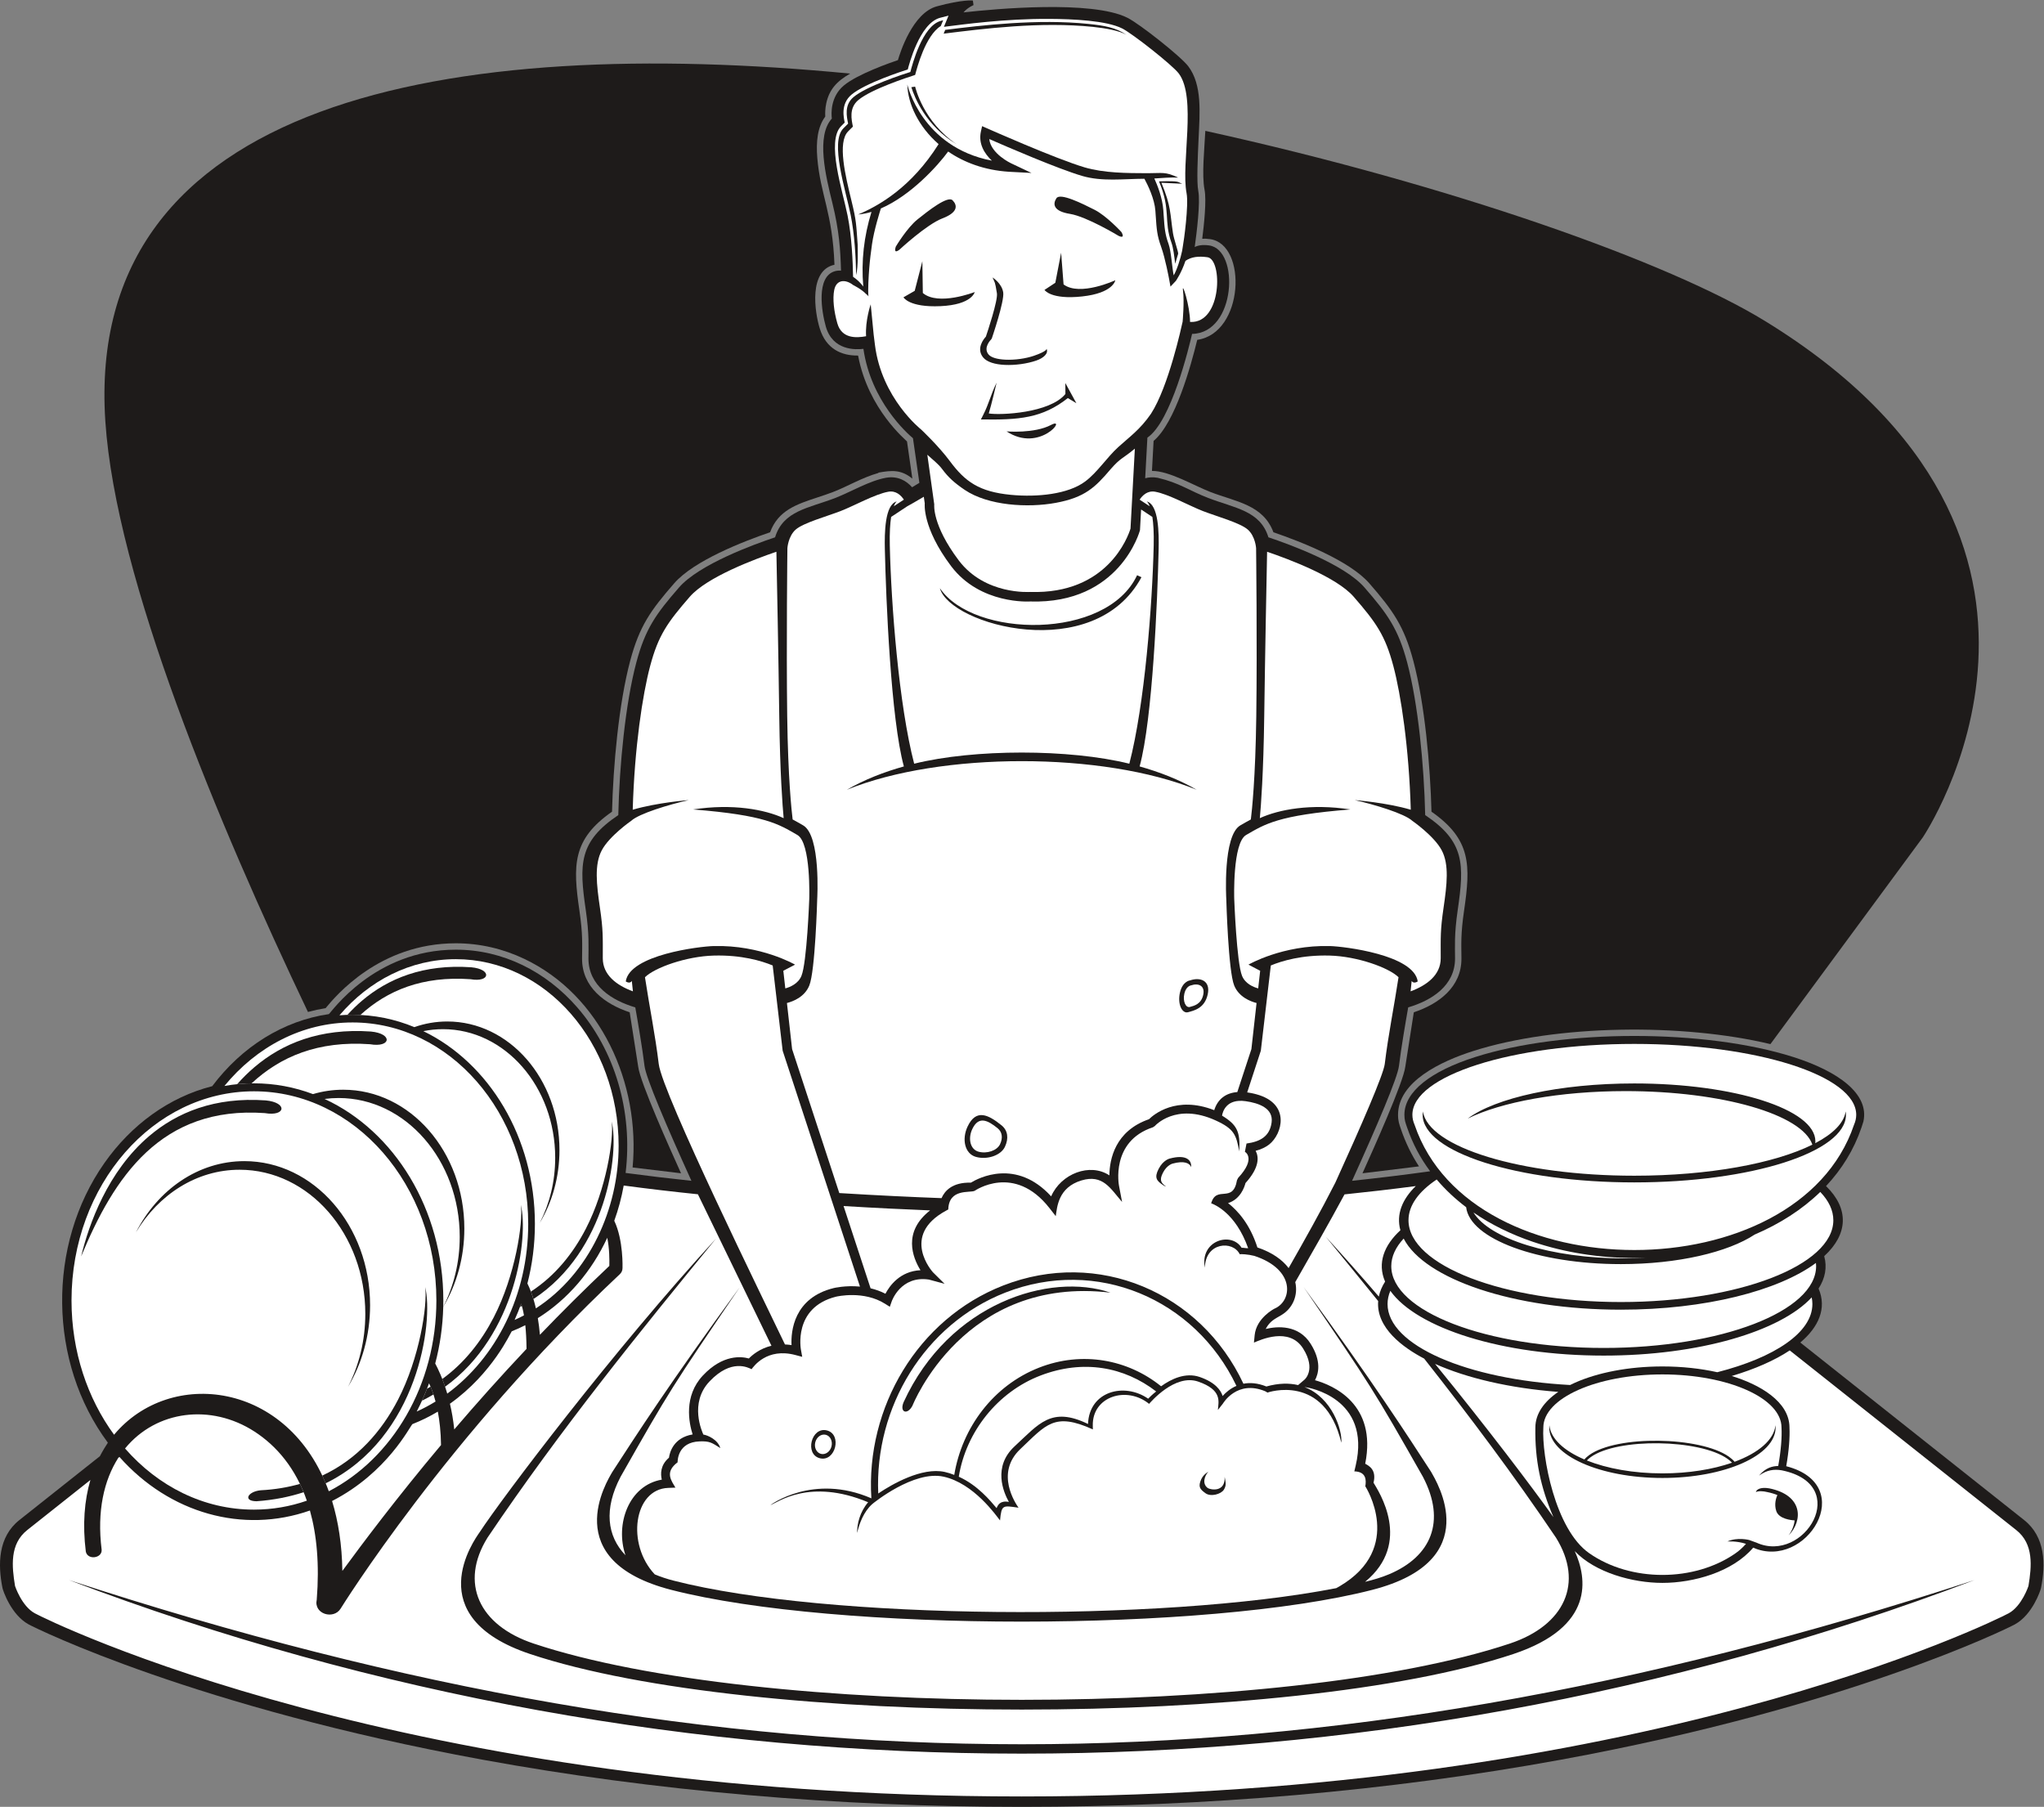
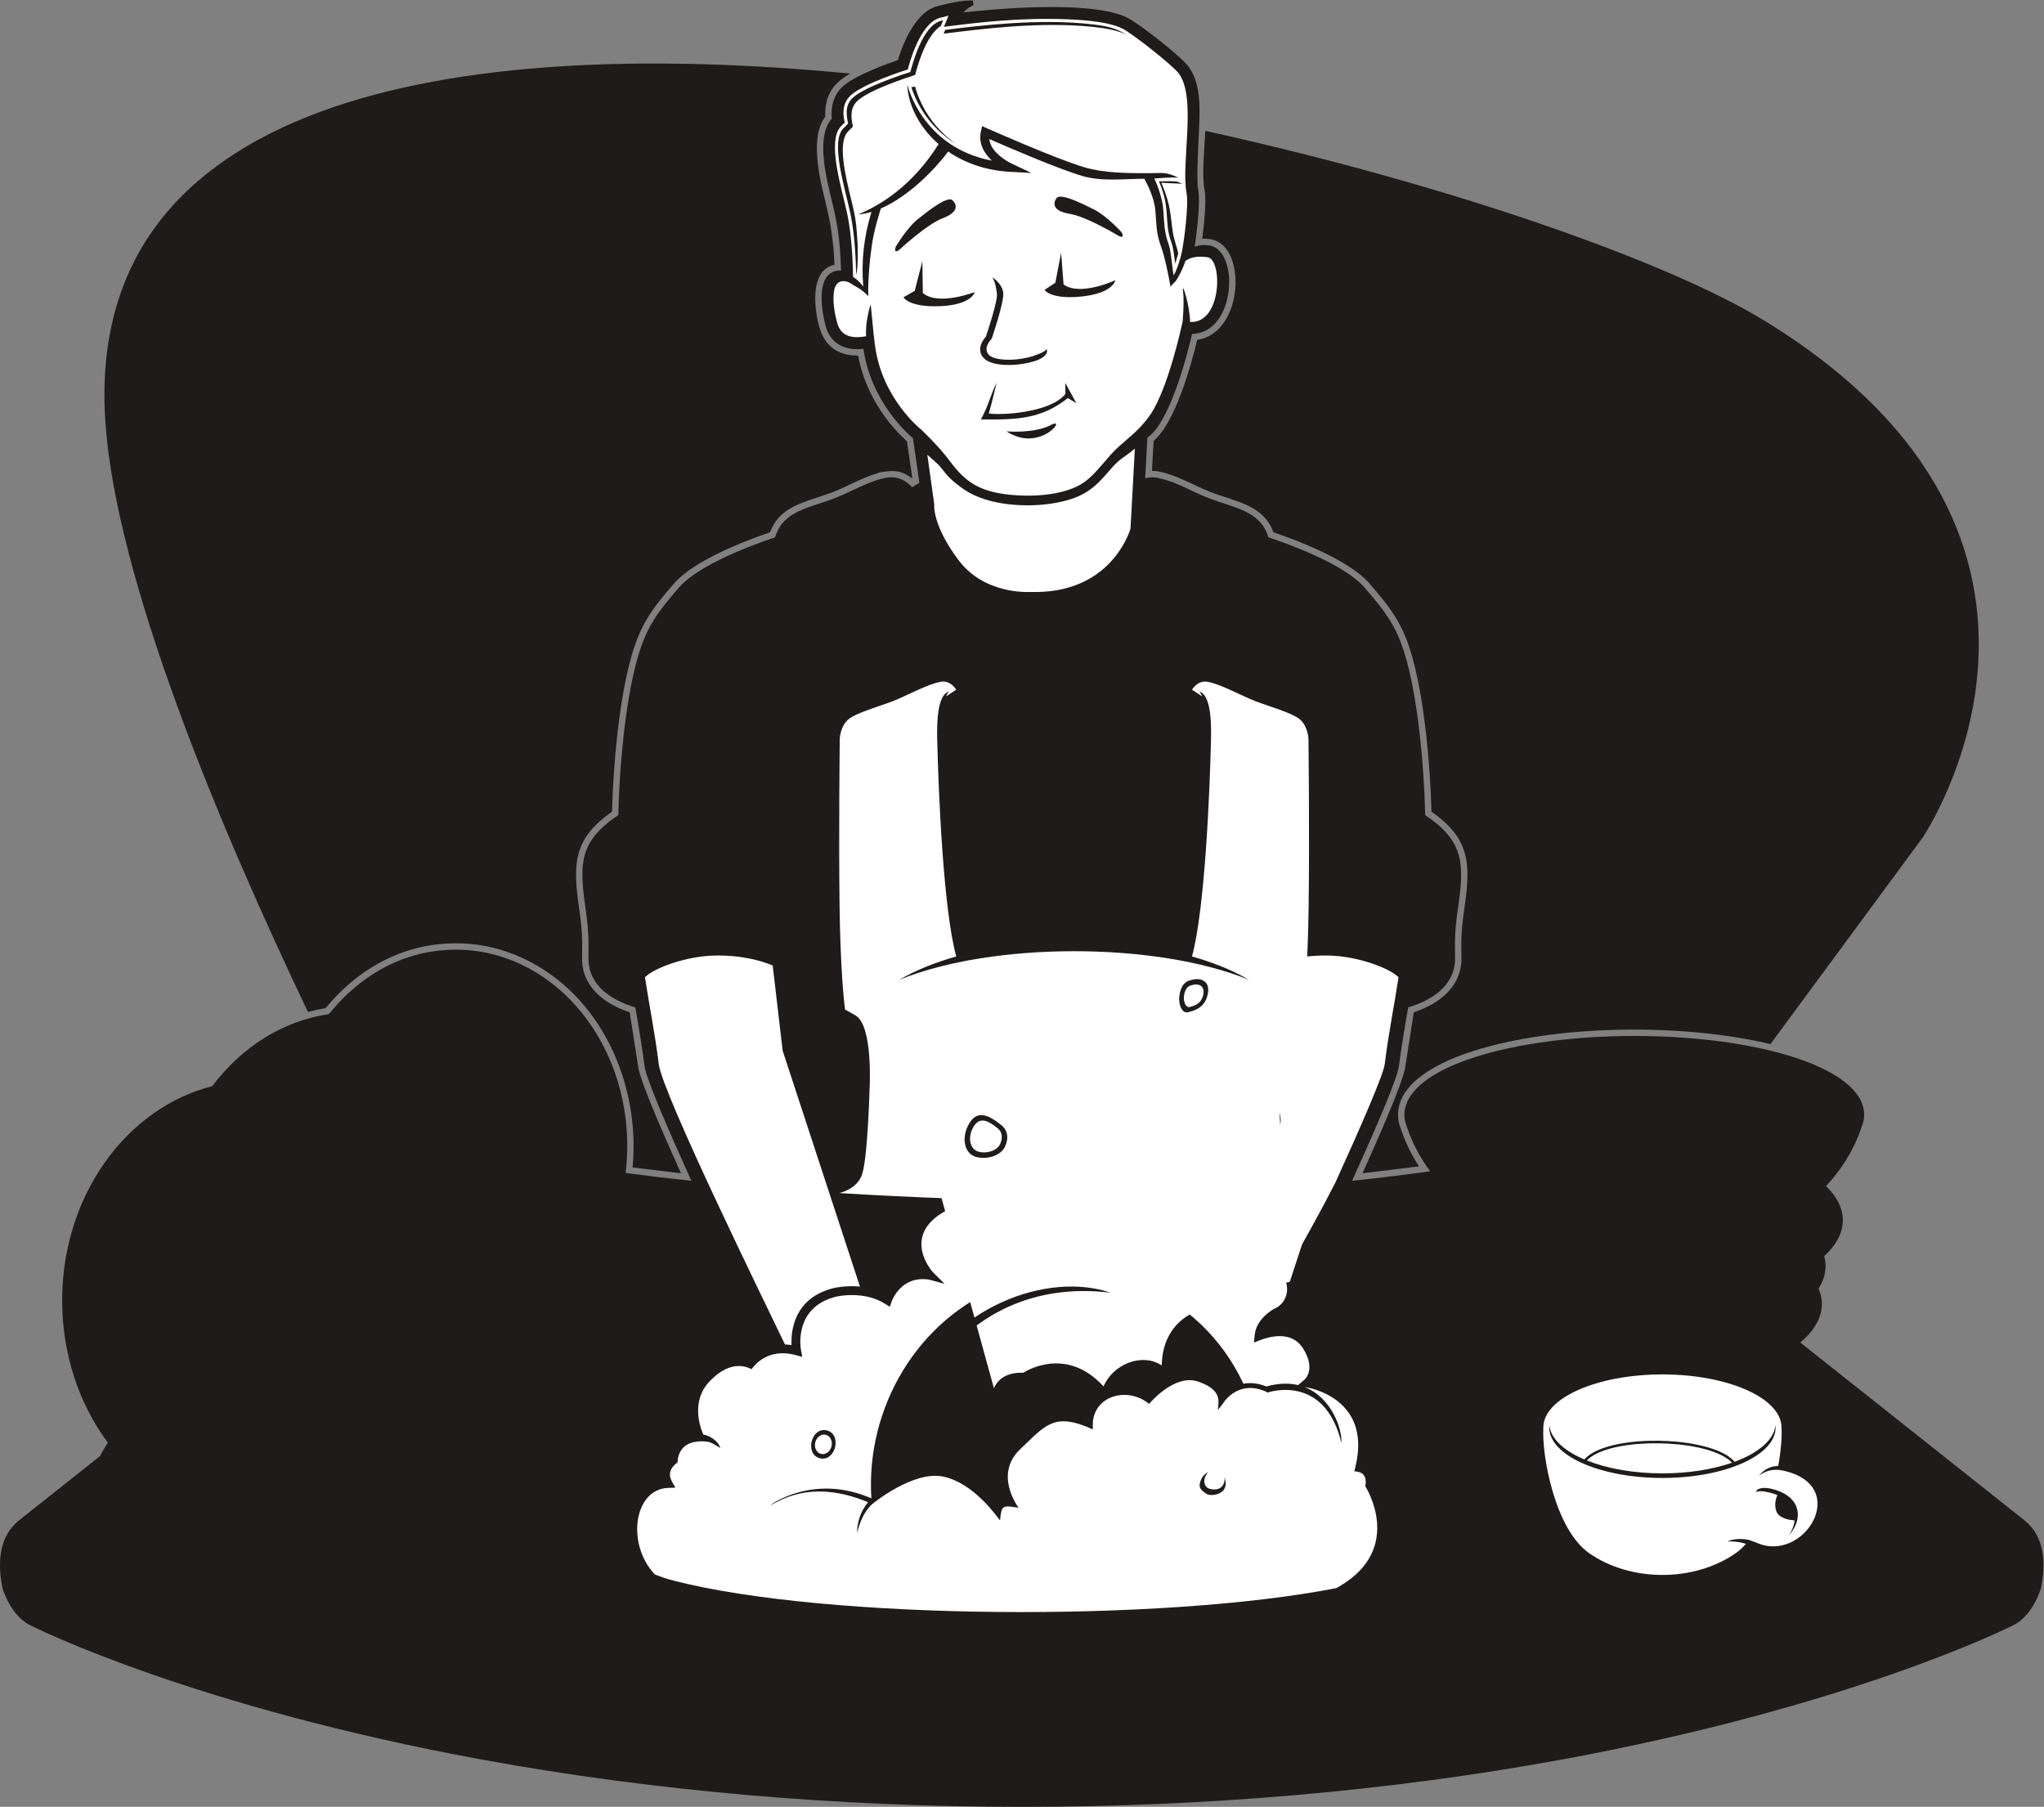
<svg xmlns="http://www.w3.org/2000/svg" viewBox="0 0 854.56 755.373" height="755.373" width="854.56" xml:space="preserve" id="svg2" version="1.1">
  <rect x="0" y="0" width="854.56" height="755.373" fill="#808080" stroke="none" />
  <defs id="defs6" />
  <g transform="matrix(1.333,0,0,-1.333,0,755.373)" id="g10">
    <g transform="scale(0.1)" id="g12">
      <path id="path14" style="fill:#1e1b1a;fill-opacity:1;fill-rule:evenodd;stroke:none" d="m 3780.4,5256.32 c 773.02,-170.38 1453.67,-411.3 1755.02,-596.14 1125,-690 495,-1620 495,-1620 l -477.66,-648.01 c -275.16,65.87 -671.16,61.68 -932.64,-21.82 -100.62,-32.14 -235.32,-95.66 -235.32,-199.89 0.01,-20.14 3.93,-29.77 9.52,-46.01 l -0.06,-0.03 c 14.18,-41.35 32.67,-79.59 56.25,-115.73 l -177.25,-21.65 c 34.18,75.78 128.44,285.15 134.38,334.57 l 26.64,170.31 c 77.03,25.54 149.95,78.53 149.37,168.8 -0.3,45.91 -2.5,76.25 8.23,149.86 20.78,142.45 22.67,223.38 -102.19,310.51 -3.81,143.83 -20.9,337.29 -56.83,472.63 -29.13,109.72 -64.49,158.94 -138.21,243.65 -61.7,70.88 -215.91,131.1 -300.68,160 -32.2,86.71 -118.16,95.68 -197.48,126.28 -51.83,20 -129.6,66.69 -183.49,66.11 l 5.11,94.2 c 67.93,56.73 117.38,236.45 136.87,316.9 146.82,20.73 157.95,299.54 40.22,315.91 -9.1,1.28 -17.23,1.6 -24.49,1.21 5.3,42.09 13.87,119.28 7.2,153.78 -9.08,46.9 -0.27,128.35 2.48,184.56 h 0.01 z M 965.84,2492.98 c -282.832,593.18 -602.586,1359.71 -635.418,1852.2 -67.496,1012.37 1082.998,1211.8 2336.038,1090.75 -41.77,-23.91 -65.37,-49.5 -74.88,-92.88 -3.66,-16.73 -3.82,-31.8 -3.22,-41.93 -24.36,-32.47 -29.18,-79.33 -25.04,-129.09 9.68,-116.48 47.81,-171.65 53.9,-335.62 -81.18,-17.4 -62.32,-147.52 -46.21,-199.59 19.78,-63.96 67.19,-85.88 120.29,-85.22 31.73,-169.7 151.66,-266.1 153.44,-269.4 l 16.77,-116.62 c -35.12,28.92 -64.9,26.28 -106.51,18.85 l 0.2,-1.06 c -50.36,-13.93 -96.61,-42.02 -142.46,-59.72 -15.29,-5.9 -32.17,-11.45 -48.47,-16.81 l 0.01,-0.03 c -66.07,-21.72 -123.46,-40.63 -149.01,-109.44 -84.77,-28.9 -238.99,-89.12 -300.69,-160 -73.74,-84.71 -109.07,-133.93 -138.21,-243.65 -35.94,-135.34 -53.03,-328.81 -56.83,-472.63 -124.86,-87.13 -122.96,-168.06 -102.2,-310.51 10.74,-73.61 8.54,-103.95 8.24,-149.86 -0.58,-90.27 72.33,-143.26 149.37,-168.8 l 26.64,-170.31 c 5.92,-49.42 100.21,-258.78 134.38,-334.55 l -151.9,18.26 c 24.68,263.61 -99.28,540.08 -340.11,654.38 -66.04,31.34 -138.43,48.65 -214.31,48.65 -239.8,0 -377.2,-165.77 -407.65,-202.51 -0.33,-0.39 -0.49,-0.68 -0.55,-0.89 -18.83,-3.01 -37.384,-7.02 -55.61,-11.97 v 0 0" />
      <path id="path16" style="fill:#1e1b1a;fill-opacity:1;fill-rule:evenodd;stroke:none" d="M 60.656,899.398 313.266,1099.74 c 9.152,17.5 18.605,32.62 25.039,42.37 -187.133,251.63 -191.418,620.08 -10.825,877.15 84.09,119.7 202.477,206.52 338.118,240.97 46.215,61.58 102.136,113.36 165.047,152.22 61.14,37.75 128.886,63.31 200.725,73.81 6.41,3.69 141.53,202.09 398.28,202.09 148.63,0 283.13,-69.02 380.44,-180.58 117.71,-134.95 175.48,-325.74 152.04,-519.66 68.51,-9.17 137.67,-17.35 206.44,-24.67 -78.69,173.36 -142.63,322.93 -147.13,360.51 -6.48,53.98 -21.13,139.35 -28.91,183.37 -73.53,21.72 -146.94,67.96 -146.94,153.4 0,37.12 2.96,74.22 -8.48,152.68 -20.85,143 -21.93,213.86 102.1,296.99 3.54,156.92 22.26,349.51 56.46,478.25 28.13,105.95 61.7,152.56 133.99,235.61 63.44,72.89 235.91,135.53 301.3,157.36 25.7,83.96 105.54,91.24 188.97,123.45 47.04,18.16 106.96,53.96 158.27,63.18 l -0.01,0.03 c 38.43,6.86 65.13,-10.06 82.57,-29.66 8.26,4.83 16.46,9.73 22.82,13.79 l -20.15,140.03 c -17.77,14.86 -131.73,115.77 -155.39,280.28 -24.14,-3.12 -96.29,-5.75 -117.82,69.59 -13.27,46.46 -31.45,156.79 28.41,173.89 5.77,1.65 12.15,2.28 19.13,1.77 -1.88,65.36 -5.52,124.67 -27.15,212.43 -20.85,84.61 -51.59,209.31 -1.62,264.48 -1.84,14.72 -5.05,67.92 37.63,103.72 42.74,35.84 148.27,72.41 169.66,79.6 6.84,23.63 46.12,147.88 121.93,168.61 80.99,22.17 113.04,18.25 113.12,18.25 l 2,-14.33 c -0.07,-0.03 -19.09,-7.99 -31.36,-22.91 99.27,11.18 402.41,39.05 514.05,-16.78 38.33,-19.16 167.35,-121.06 190.9,-152.17 44.09,-58.26 36.04,-145.99 32.42,-225.06 -2.99,-64.99 -6.36,-138.38 -1.04,-165.8 6.88,-35.57 -4.77,-130.1 -11.2,-176.12 9.54,5.07 23.85,8.12 45.38,5.12 96.08,-13.37 84.51,-275.21 -53.59,-277.44 -9.19,-39.42 -65.26,-275.07 -140.19,-325.31 l -6.92,-127.42 c 11.45,3.2 24.48,4.08 39.26,1.44 68.74,-16.12 97.7,-39.84 158.25,-63.21 83.45,-32.2 163.28,-39.49 188.98,-123.45 65.4,-21.83 237.86,-84.48 301.31,-157.36 72.27,-83.05 105.85,-129.66 133.99,-235.61 34.19,-128.74 52.9,-321.34 56.45,-478.25 124.03,-83.13 122.95,-153.99 102.09,-296.99 -11.43,-78.46 -8.47,-115.56 -8.47,-152.68 0.01,-85.44 -73.41,-131.68 -146.94,-153.4 -7.78,-44.02 -22.44,-129.39 -28.91,-183.37 -4.49,-37.58 -68.44,-187.16 -147.14,-360.52 81.66,8.69 163.86,18.6 244.86,29.93 -31.09,41.77 -54.8,86.39 -72.34,137.55 -5.08,14.81 -8.36,22.62 -8.36,39.55 0,73.47 84.58,137.23 221.34,180.9 277.07,88.49 722.26,88.49 999.34,0 140.85,-44.98 238.04,-115.75 218.91,-202.03 l -5.99,-18.67 c -23.89,-70.32 -62.2,-131.56 -111.2,-183.75 72.79,-70.9 69.4,-150.67 -5.75,-219.72 9.78,-35.29 2.84,-69.7 -17.69,-101.74 26.88,-62.22 -0.33,-121.19 -57.29,-169.23 l 702.1,-556.822 c 66.85,-53.027 67.73,-138.867 52.86,-213.148 -1.41,-6.988 -26.42,-83.66 -82.23,-114.09 C 6291.67,557.129 5792.64,312.191 4896.99,148.148 3818.51,-49.391 2590.72,-49.391 1512.24,148.148 616.598,312.191 117.566,557.129 90.004,572.16 34.199,602.59 9.195,679.262 7.793,686.25 c -14.867,74.281 -14,160.121 52.863,213.148 v 0 0" />
-       <path id="path18" style="fill:#ffffff;fill-opacity:1;fill-rule:evenodd;stroke:none" d="M 216.262,711.352 C 2312.96,24.68 4096.27,24.68 6192.97,711.352 4281.68,-14.551 2127.55,-14.551 216.262,711.352 v 0 z M 1373.21,1239.54 c -25.49,-15.22 -52.1,-28.33 -79.65,-39.14 -7.6,-6.45 -78.62,-152.33 -252.02,-241.162 19.46,-63.636 30.99,-136.629 32.23,-219.289 61.77,84.25 167.43,225.61 309.47,394.791 -0.6,41.41 -4.62,76.2 -10.03,104.8 v 0 z m 274.32,271.05 c -13.85,-7.04 -28.02,-13.43 -42.47,-19.14 -3.14,-2.84 -58.98,-131.11 -193.9,-227.13 5.68,-24.09 10.5,-51.05 13.55,-80.61 68.3,79.91 144.12,165.1 226.71,252.71 -0.32,29.54 -1.79,54 -3.89,74.17 v 0 z m 257.07,274.11 c -48.2,-103.76 -123.11,-192.8 -217.78,-251.92 2.64,-15.7 4.92,-33.08 6.59,-52.22 68.38,71.22 141.08,143.72 217.73,216.02 0.46,18.41 0.29,55.39 -6.54,88.12 v 0 z m 2982.8,-483.27 c -152.19,11.66 -286.81,43.29 -386.47,87.87 162.53,-199.34 302.54,-384.07 371.24,-480.589 -40.4,93.289 -58.41,180.039 -56.66,281.029 0,42.38 26.51,80.74 71.89,111.69 v 0 z m -2156.91,324.87 -84.73,257.99 c 100.12,-6.07 192.18,-10.46 271.47,-13.64 -86.59,-67.34 -54.78,-147.87 -30.2,-187.63 -64.5,-3 -97.11,-49.19 -109.97,-73.77 -15.37,7.94 -31.17,13.39 -46.57,17.05 v 0 z m 1331.98,19.5 c 51.95,91.01 104.86,182.78 154.47,275.05 74.35,7.66 149.31,16.33 223.55,26.11 -41.84,-40.73 -62.26,-88.13 -48.29,-138.62 -50.8,-46.66 -73.26,-102.58 -47.99,-161.03 -9.74,-15.2 -16.39,-30.9 -19.67,-46.98 -55.41,64.49 -111.4,127.84 -166.31,187.6 53.74,-65.64 108.71,-132.86 164.28,-201.61 -6.78,-84.37 78.46,-146.13 144.24,-180.49 140.41,-178.18 281.43,-365.64 413.49,-561.611 88.03,-141.731 27.4,-274.66 -144.67,-332.028 -706.03,-235.339 -2355.87,-235.339 -3061.9,0 -172.08,57.368 -232.7,190.297 -144.68,332.028 230.37,341.841 482.58,651.911 716.62,937.841 -320.14,-348.36 -670.86,-813.072 -741.28,-920.798 -16.16,-23.453 -192.01,-265.102 158.46,-381.934 696.97,-232.297 2386.69,-232.297 3083.66,0 256.59,85.543 231.04,237.992 192.62,322.723 63.97,-67.289 181.45,-99.641 274.96,-99.641 98.17,0 220.31,34.449 284.66,110.469 165.89,-72.609 333.22,196.121 103.64,255.491 8.52,48.2 11.74,91.77 10.17,121.37 h 0.02 c 0,81.75 -94.53,135.2 -181.15,161.52 72.83,21.69 134.81,48.97 181.99,80.27 l 710.38,-563.382 c 55.52,-44.027 48.41,-113.867 38.32,-175.5 0.01,0 -20.63,-62.988 -61.91,-85.488 C 6258.89,584.648 5146.47,32.641 3204.61,32.641 1262.77,32.641 150.336,584.648 109.066,607.16 c -41.265,22.5 -61.894,85.488 -61.894,85.488 -10.086,61.633 -17.195,131.473 38.324,175.5 L 283.523,1025.2 C 264.77,961 258.477,885.941 269.172,800.281 c 6.047,-27.242 51.473,-20.711 49.644,6.059 -15.156,121.41 7.368,217.99 52.122,288.19 l 3.664,2.91 C 531.672,920.488 761.871,855.801 972.063,929.398 993.5,853.078 1002.2,760.672 993.422,649.801 c -10.086,-45.192 52.578,-63.403 74.738,-28.34 1.08,1.559 334.17,540.319 874.91,1048.199 5.98,5.3 9.4,11.86 9.38,20.15 0.01,0.3 3.24,87.39 -25.87,148.26 12.77,35.32 22.75,72.29 29.62,110.55 77.98,-10.43 154.52,-19.35 232.7,-27.41 l 230.69,-475.03 c -36.16,-8.69 -59.96,-28.81 -70.87,-39.94 -22.83,6.39 -81.22,13.43 -143.95,-53.15 -61.15,-64.9 -43.95,-148.95 -32.41,-185.04 -59.59,-10.11 -71.75,-55.55 -74.23,-73.02 -27.09,-23.17 -26.76,-50.81 -22.43,-68.78 -103.68,-17.82 -147.05,-140.18 -113.98,-237.129 -58.21,60.399 -68.11,145.301 -15.39,245.989 155.34,273.66 159.5,279.6 373.98,594.78 -219.5,-300.27 -325.84,-465.61 -399.77,-579.51 -16.34,-28.2 -172.94,-277.911 184.85,-369.86 516.6,-132.77 1681.86,-132.77 2198.45,0 357.8,91.949 200.7,341.04 184.86,369.86 -73.95,113.9 -180.29,279.24 -399.77,579.51 214.47,-315.18 218.64,-321.12 373.97,-594.78 73.46,-140.282 25.38,-249.93 -105.61,-305.36 -24.99,-10.559 -49.63,-17.57 -75.81,-24.012 149.88,123 41.85,284.653 26.46,310.872 9.99,40.83 -14.46,53.05 -26.12,59.52 37.74,188.24 -102.14,246.49 -157.49,261.96 11.53,21.33 20.49,59.89 -13.54,114.11 -38.02,60.58 -104.46,55.29 -141.06,46.6 13.5,25.64 29.21,31.43 49.89,43.94 35.11,21.25 52.29,61.75 42.84,103.06 h 0.01 v 0" />
      <path id="path20" style="fill:#ffffff;fill-opacity:1;fill-rule:evenodd;stroke:none" d="m 3678.1,2017.51 c 0,0 -17.91,-3.99 -30.52,-28.54 -11.8,-22.97 -6.74,-32 9.74,-43.4 -2.96,0.76 -5.75,1.94 -8.31,3.62 -21.76,14.25 -29.27,24 -15.01,51.75 14.26,27.75 34.49,32.25 34.49,32.25 52.49,14.06 69.06,-5.04 67.47,-26.63 -5.3,12.75 -22.22,20.5 -57.86,10.95 v 0 z m 111.77,-966.3 c -11.49,-12.36 -20.63,-37.61 -1.94,-51.2 7.23,-5.26 55.45,-15.619 53.13,34.98 3.28,-17.75 5.97,-26.76 -2.71,-40.529 -8.68,-13.781 -40.87,-22.871 -57.37,-10.883 -16.49,12 -22.23,18.802 -16.13,37.132 6.12,18.32 18.04,25.76 25.02,30.5 v 0 z m -1196.53,129.41 c 48.84,-12.17 27.08,-99.5 -21.76,-87.32 -48.84,12.17 -27.08,99.5 21.76,87.32 v 0 z M 2053.63,729.059 c 18.17,-7.59 37.9,-14.149 59.12,-19.598 478.75,-123.043 1526.98,-130.883 2078.32,-23.52 l 10.37,5.84 c 204.99,120.168 81.08,313.049 80.74,313.599 3.05,18.45 3.71,45.8 -34.48,46.81 l 4.18,17.75 c 50.54,214.78 -153.07,245.45 -153.64,245.55 l -6.67,1.08 c 86.35,-33.21 118.89,-135.04 115.41,-174.58 -53.08,219.7 -231.11,157.48 -231.62,157.32 l -6.88,3.99 c -88.59,37.15 -132.5,-37.91 -132.63,-38.13 l -16.09,-20.5 c 2.09,26.41 14.39,62.68 -61.69,89.04 -73.56,25.5 -150.52,-65.86 -154.02,-69.83 -69.82,57.02 -178.48,23.83 -176.62,-67.99 l 0.22,-12.09 c -121.2,55.08 -146.86,14.48 -227.39,-61.57 -80.22,-75.77 -14.4,-171.468 -5.75,-183.968 -49.62,6.886 -53.16,10.226 -58.02,-39.992 -12.47,15.949 -82.32,116.26 -176.74,137.24 -93.81,20.85 -221.27,-83.49 -223.91,-85.772 -27.39,-24.347 -40.53,-61.199 -47.57,-90.75 -0.31,28.274 8.34,65.481 34.53,96.383 -184.83,77.239 -284.6,-1.711 -306.69,-9.012 0.28,0.352 134.2,100.581 316.84,21.301 -18.04,284.32 145,562.37 413.18,667.32 297.24,116.31 619.35,-20.83 753.74,-307.94 20.08,3.89 44.08,2.57 71.98,-8.63 38.4,10.72 71.42,11.03 99.54,4.39 l 20.07,17.07 c 0.11,0.09 37.27,31.22 -4.3,97.45 -43.75,69.74 -135.77,26.34 -154.3,18.68 l 2.23,23.08 c 5.27,54.43 61.47,83.11 62.32,83.48 56.29,24.16 66.12,123 -63.46,165.48 -19.66,4.99 -41.64,6.03 -45.66,5.12 -21.44,44.02 -107.68,38.03 -109.36,-42.05 -16.32,85.11 83.09,114.32 115.26,62.26 4.35,0.72 13.04,-1.66 20.54,-1.29 -39.62,111.93 -107.49,137.73 -116,140.82 16.36,58.12 68.26,-2.4 80.96,72.53 l 3.57,7.11 c 57.68,61.95 21.37,81.84 21.27,81.9 l 5.04,25.92 c 43.22,6 72.6,22.37 78.66,65.75 6.29,44.91 -40.11,61.24 -81.66,67.07 -60.58,8.51 -71.79,-33.25 -73.75,-45.37 46.98,-28.66 57.56,-49.91 53.98,-112.17 -9.7,51.54 -15.23,70.36 -74.12,97.19 -125.52,57.18 -190.58,-17.39 -190.75,-17.61 l -6.08,-3.99 C 3482.08,2087.1 3509.61,1948 3509.7,1947.6 l 9.57,-50.41 c -36.59,42.19 -60.11,87.59 -127.3,67.44 -73.49,-22.05 -76.33,-84.1 -80.72,-111.99 l -19.77,25.3 c -110.35,141.07 -234.29,54.28 -234.64,54.04 -15.33,-7.14 -80.69,8.17 -82.67,-58.42 l -7.09,-3.84 c -144.85,-78.51 -41.47,-192.63 -41.19,-192.96 l 36.7,-36.33 -49.17,13.25 c -89.01,13.29 -116.72,-68.53 -116.79,-68.75 l -5.82,-16.58 -14.8,9.35 c -66.91,42.34 -150.23,23.19 -154.23,22.24 -135.59,-34.28 -109.68,-166.58 -109.61,-166.96 l 3.94,-21.61 -21.22,5.64 c -89.74,23.84 -131.17,-35.9 -137.65,-44.41 -9.7,4.56 -63.1,34.59 -132.13,-38.65 -63.99,-67.91 -22.92,-157.58 -19.1,-166.34 13.11,-1.9 45.17,-15.44 53.26,-42.37 -26.97,16.78 -32.71,22.18 -65.21,20.95 -68.24,-2.57 -68.7,-59.61 -68.88,-65.64 -41.84,-31.17 -18.7,-58.36 -6.76,-79.35 l -22.99,-0.88 c -107.55,-4.14 -131.62,-176.109 -41.8,-271.261 v 0 0" />
-       <path id="path22" style="fill:#ffffff;fill-opacity:1;fill-rule:evenodd;stroke:none" d="m 2897.42,4108.77 c -22.56,-13.69 -52.06,-29.98 -52.06,-29.98 l -50.42,-33.3 c -3.1,-20.3 -5.09,-48.88 -4.18,-89.03 4.22,-185.79 28.37,-500.48 76.44,-684.88 188.31,46.62 486.53,46.62 674.83,0 48.07,184.4 72.22,499.09 76.43,684.88 0.93,40.15 -1.07,68.72 -4.17,89.03 l -35.32,23.33 -3.54,-64.98 c 0,0 -61.49,-232.5 -345,-223.5 0.01,0 -156,-10.5 -247.5,111.01 -91.5,121.5 -82.5,196.49 -82.5,196.49 l -3.01,20.93 z M 3974.13,3936.3 c 68.06,-23.16 217.75,-79.25 271.52,-141.02 70.5,-81 99,-121.5 124.49,-217.5 23.83,-89.71 48.98,-255.4 54.61,-450.56 -75.45,22.4 -175.82,30.24 -175.82,30.24 62.2,-13.99 155.65,-42.19 180.47,-64.93 0,0 68.24,-47.25 92.25,-92.25 24,-45 16.5,-108 5.99,-180 -10.49,-71.99 -9,-91.49 -9,-158.99 0.01,-52.21 -43.07,-84.67 -94.49,-103.64 l 3.45,32.79 c 6.12,-10.82 18.93,-1.67 18.97,-1.7 -12.02,83.51 -231.09,109.81 -275.65,110.97 -148.16,3.86 -254.99,-58.12 -255.29,-58.3 l 36.77,-19.24 -6.19,-55.3 c -15.42,4.22 -40.45,14.66 -50.59,39.18 -17.15,41.45 -24.58,240.99 -24.59,241.65 0,0.5 -5.73,175.56 37.27,200.32 59.21,34.09 99.76,62.04 327.18,80.09 -124.33,19 -225.03,-0.22 -284.14,-27.3 3.43,35.63 11.48,142.91 13.78,318.99 2.49,188.47 7.38,435.72 9.01,516.5 v 0 z M 2947.81,3822.13 c 105.46,-156.81 522.75,-163.9 618.61,40.54 l 13.64,-6.21 c -148.14,-275.38 -601.04,-150.59 -632.25,-34.33 v 0 z m -512.7,114.17 c -68.06,-23.16 -217.76,-79.25 -271.53,-141.02 -70.49,-81 -99,-121.5 -124.49,-217.5 -23.84,-89.71 -48.97,-255.4 -54.61,-450.56 75.46,22.4 175.82,30.24 175.82,30.24 -62.2,-13.99 -155.65,-42.19 -180.47,-64.93 0,0 -68.25,-47.25 -92.25,-92.25 -24,-45 -16.5,-108 -6,-180 10.5,-71.99 9.01,-91.49 9.01,-158.99 0,-52.21 43.06,-84.67 94.49,-103.64 l -3.45,32.79 c -6.11,-10.82 -18.92,-1.67 -18.97,-1.7 12.02,83.51 231.09,109.81 275.65,110.97 148.16,3.86 254.98,-58.12 255.29,-58.3 l -36.77,-19.24 6.19,-55.3 c 15.43,4.22 40.45,14.66 50.6,39.18 17.15,41.45 24.56,240.99 24.57,241.65 0.01,0.5 5.74,175.56 -37.25,200.32 -59.22,34.09 -99.77,62.04 -327.19,80.09 124.34,19 225.02,-0.22 284.14,-27.3 -3.44,35.63 -11.47,142.91 -13.79,318.99 -2.47,188.47 -7.37,435.72 -8.99,516.5 v 0 0" />
-       <path id="path24" style="fill:#ffffff;fill-opacity:1;fill-rule:evenodd;stroke:none" d="m 3034.75,2133.67 c -18.75,-39.76 -9,-85.51 26.25,-95.25 35.25,-9.76 78,4.5 90.75,31.49 12.75,27 9,51.76 -10.5,67.51 -41.31,33.36 -79.75,52.97 -106.5,-3.75 v 0 z m 697.52,458.26 c 0,0 -23.25,-2.24 -31.5,-38.24 -8.25,-36.01 6.75,-66.76 25.5,-61.5 18.75,5.25 51.74,12 61.51,55.49 9.74,43.51 -23.26,55.5 -55.51,44.25 v 0 z m -779.19,-682.81 c -90.22,3.37 -199.82,8.4 -320.7,15.9 l -148.04,451.46 -16.19,144.58 c 19.61,5.02 55.24,18.81 70.01,54.51 18.71,45.22 24.81,267.15 24.93,271.34 v 0.01 c 0.02,0.54 11.87,199.06 -44.13,231.31 -10.14,5.84 -21.04,12.14 -32.92,18.5 -3.21,25.85 -14.48,129.01 -17.04,323.37 -2.99,227.9 0.59,526.46 0.6,527.44 0,0 2.25,37.5 26.25,58.49 24,21 97.5,41.25 140.25,57.75 42.75,16.5 108.01,53.25 150,60.76 23.68,4.22 39.49,-10.85 48.78,-24.81 l -31.71,-20.87 c 4.96,12.66 9.51,15.22 9.52,15.23 -37.97,-9.39 -38.53,-101.47 -37.46,-148.99 3.66,-160.65 18.91,-533.11 59.68,-682.06 -61.48,-17.29 -123.18,-40.89 -178.85,-73.18 293.53,119.63 803.57,119.63 1097.1,0 -55.66,32.29 -117.36,55.89 -178.84,73.18 40.78,148.95 56.02,521.41 59.68,682.06 1.07,47.52 0.5,139.6 -37.45,148.99 0.01,-0.01 4.54,-2.58 9.52,-15.23 l -31.71,20.87 c 9.29,13.96 25.09,29.03 48.76,24.81 42.01,-7.51 107.27,-44.26 150.01,-60.76 42.75,-16.5 116.24,-36.75 140.25,-57.75 24.01,-20.99 26.25,-58.49 26.25,-58.49 0.01,-0.98 3.6,-299.54 0.59,-527.44 -2.55,-194.36 -13.82,-297.52 -17.04,-323.37 -11.88,-6.36 -22.77,-12.66 -32.92,-18.5 -55.99,-32.24 -44.14,-230.77 -44.12,-231.32 l 0.01,0.01 c 0.11,-4.2 6.21,-226.13 24.92,-271.35 14.77,-35.7 50.39,-49.49 70.01,-54.51 l -16.18,-144.58 -44.18,-134.7 c -37.41,-3.03 -61.91,-23.07 -72.4,-56.84 -119.48,46.66 -190.26,-14.14 -204.57,-28.3 -106.26,-36.78 -123.67,-125.17 -124.27,-176.17 -60.76,40.42 -151.84,5.28 -182.62,-65.77 -110.07,120.19 -228.67,57.08 -251.75,42.94 -58.63,1.6 -82.4,-26.26 -92.03,-48.52 v 0 0" />
-       <path id="path26" style="fill:#ffffff;fill-opacity:1;fill-rule:evenodd;stroke:none" d="m 766.484,2025.15 c 217.739,0 394.256,-202.36 394.256,-451.99 0,-94.98 -25.57,-183.1 -69.23,-255.85 34.45,67.13 54.23,145.33 54.23,228.85 0,249.63 -176.517,452 -394.256,452 -134.898,0 -253.945,-77.69 -325.031,-196.15 68.52,133.52 195.133,223.14 340.031,223.14 v 0 z m 623.726,-456.84 c 32.85,64.42 51.7,139.38 51.7,219.39 0,240.47 -170.03,435.4 -379.78,435.4 -14.92,0 -29.65,-0.99 -44.13,-2.92 218.33,-100.67 372.48,-345.69 372.48,-632.02 0,-6.65 -0.1,-13.26 -0.27,-19.85 v 0 z m -24.13,-297.07 c -19.07,-11.75 -38.8,-22.28 -59.14,-31.44 14.72,28.28 27.69,57.88 38.76,88.63 5.65,-11.78 13.39,-30.66 20.38,-57.19 v 0 z m -260.6,1188.84 c 304.41,0 551.19,-282.92 551.19,-631.92 0,-223.46 -101.19,-419.8 -253.89,-532.16 -13.81,47.02 -29.66,79.49 -37.76,94.44 14.93,56.48 23.63,116.06 25.19,177.7 41.72,69.91 66.15,154.47 66.15,245.57 0,240.47 -170.03,435.41 -379.78,435.41 -32.79,0 -64.62,-4.78 -94.971,-13.73 -58.257,21.89 -120.48,33.77 -185.129,33.77 -31.503,0 -62.433,-2.83 -92.613,-8.25 100.531,122.58 243.266,199.17 401.613,199.17 v 0 z m 537.89,-918.69 c -9.64,-5.1 -19.44,-9.89 -29.4,-14.31 7.51,16.62 14.41,33.65 20.67,51.06 2.89,-8.81 5.99,-20.75 8.73,-36.75 v 0 z m -213.72,1117.14 c 282.01,0 510.61,-262.1 510.61,-585.4 0,-196.77 -91.19,-400.56 -259.48,-509.76 -8.86,38.8 -19.54,64.07 -26.63,78.03 15.3,59.19 23.52,121.88 23.52,186.76 0,271.92 -144.3,505.18 -349.89,604.65 20.03,4.07 40.66,6.19 61.72,6.19 194.31,0 351.82,-180.58 351.82,-403.35 0,-74.52 -17.65,-144.31 -48.39,-204.22 38.95,64.93 61.78,143.57 61.78,228.32 0,222.77 -157.52,403.35 -351.83,403.35 -35.95,0 -70.63,-6.19 -103.3,-17.68 -60.61,25.06 -125.96,38.74 -194.1,38.74 -13.7,0 -27.3,-0.56 -40.76,-1.64 92.7,108.59 221.94,176.01 364.93,176.01 v 0 z M 962.418,960.211 C 909.895,941.988 854.195,932.172 796.48,932.172 c -157.847,0 -300.765,73.278 -404.289,191.778 97.954,119.77 269.586,141.27 405.735,53.26 70.086,-45.3 129.344,-115.43 164.492,-216.999 v 0 z m 2044.692,75.209 c 58.72,-26.38 98.85,-75.049 118.57,-98.51 4.15,9.82 11.13,24.539 38.55,19.481 -17.16,30.597 -51.13,110.619 18.09,174.449 76.33,70.35 114.75,125.94 230.15,69.94 3.72,102.45 113.3,131.47 188.64,79.35 5.26,5.4 12.81,12.93 25.1,22.67 -100.38,77.19 -228.27,101.33 -362.56,50.03 -134.29,-51.3 -233.9,-176.55 -256.54,-317.41 v 0 z m -252.62,-52.631 c 43.16,29.101 137.39,83.391 208.54,67.581 10.24,-2.28 20.21,-5.45 29.87,-9.31 24.57,148.14 122.26,280.14 265.98,336.38 135.22,52.92 278.29,25.91 382.74,-58.39 31.8,22.94 76.78,44.51 121.41,29.04 49.27,-17.07 66.09,-41.95 71.59,-59.5 9.15,10.25 23.59,23.25 43.33,31.7 -130.66,273.93 -439.49,404.26 -724.56,292.71 -254.39,-99.56 -410.6,-360.73 -398.9,-630.211 v 0 z M 796.48,2244.16 c 316.02,0 572.19,-293.7 572.19,-656 0,-266.37 -138.48,-495.64 -337.41,-598.398 -125.776,346.258 -497.865,387.868 -673.502,177.318 -83.289,113.94 -133.465,260.79 -133.465,421.08 0,362.3 256.176,656 572.187,656 v 0 0" />
-       <path id="path28" style="fill:#ffffff;fill-opacity:1;fill-rule:evenodd;stroke:none" d="m 5788.83,2180.95 c 0.52,-3.48 0.81,-6.98 0.81,-10.49 0.01,-117.1 -297.19,-212.02 -663.81,-212.02 -366.63,0 -663.83,94.92 -663.83,212.02 0,3.51 0.28,7.01 0.8,10.49 17.14,-112.21 307.43,-201.52 663.03,-201.52 234.38,0 440.37,38.81 558.48,97.39 -31.61,94.41 -281.77,167.95 -585.78,167.95 -207.67,0 -390.23,-34.31 -495.18,-86.17 86.68,64.78 287.97,110.18 522.48,110.18 313.65,0 567.92,-81.22 567.92,-181.39 0,-1.97 -0.11,-3.95 -0.31,-5.9 55.69,29.26 89.84,63.16 95.38,99.46 h 0.01 z m -106.64,-583.13 c 1.44,-6.87 2.19,-13.82 2.19,-20.83 0,-89.3 -118.55,-167.92 -298.32,-213.86 -51.99,11.59 -110.43,18.12 -172.03,18.12 -106.55,0 -203.58,-19.5 -274.28,-51.02 -5.21,-2.33 -10.32,-4.73 -15.27,-7.2 -323.59,17.52 -572.56,124.54 -572.56,253.96 0.01,14.11 3.02,27.96 8.71,41.45 83.3,-117.31 351.36,-203.17 669.19,-203.17 298.92,0 553.77,75.94 652.37,182.55 v 0 z m 13.31,108.01 c 0.34,-3.33 0.56,-6.69 0.56,-10.06 0,-141.66 -298.28,-256.5 -666.24,-256.5 -367.94,0 -666.23,114.84 -666.23,256.5 0.01,30.36 13.75,59.47 38.89,86.5 65.83,-127.33 345.85,-223 681.35,-223 264.03,0 493.7,59.25 611.67,146.56 v 0 z m -1074.13,158.33 c 50.57,-82.55 243.12,-143.99 472.95,-143.99 23.46,0 46.5,0.66 69.04,1.89 -12.5,-0.44 -25.02,-0.68 -37.53,-0.68 -109.16,0 -218.49,16.97 -318.3,50.86 -67.37,22.9 -130.4,53.54 -186.16,91.92 v 0 z m 1087.72,64.34 c 26.49,-27.64 40.97,-57.54 40.97,-88.73 0,-141.67 -298.29,-256.5 -666.23,-256.5 -367.95,0 -666.23,114.83 -666.23,256.5 0,46.53 32.17,90.16 88.42,127.78 27.17,-32.09 58.23,-61.04 92.39,-86.85 11.63,-99.34 224.51,-178.52 485.42,-178.52 179.09,0 335.52,37.31 419.81,92.83 77.82,33.24 148.01,77.73 205.45,133.49 v 0 z m -1272.22,210.17 -0.09,0.31 c -4.56,10.29 -6.98,20.78 -6.98,31.48 0.01,122.76 311.62,222.28 696.03,222.28 384.39,0 696.01,-99.52 696.01,-222.28 0,-10.7 -2.42,-21.19 -6.97,-31.48 l -0.09,-0.31 c -177.7,-523.04 -1200.21,-523.04 -1377.91,0 v 0 0" />
+       <path id="path24" style="fill:#ffffff;fill-opacity:1;fill-rule:evenodd;stroke:none" d="m 3034.75,2133.67 c -18.75,-39.76 -9,-85.51 26.25,-95.25 35.25,-9.76 78,4.5 90.75,31.49 12.75,27 9,51.76 -10.5,67.51 -41.31,33.36 -79.75,52.97 -106.5,-3.75 v 0 z m 697.52,458.26 c 0,0 -23.25,-2.24 -31.5,-38.24 -8.25,-36.01 6.75,-66.76 25.5,-61.5 18.75,5.25 51.74,12 61.51,55.49 9.74,43.51 -23.26,55.5 -55.51,44.25 v 0 z m -779.19,-682.81 c -90.22,3.37 -199.82,8.4 -320.7,15.9 c 19.61,5.02 55.24,18.81 70.01,54.51 18.71,45.22 24.81,267.15 24.93,271.34 v 0.01 c 0.02,0.54 11.87,199.06 -44.13,231.31 -10.14,5.84 -21.04,12.14 -32.92,18.5 -3.21,25.85 -14.48,129.01 -17.04,323.37 -2.99,227.9 0.59,526.46 0.6,527.44 0,0 2.25,37.5 26.25,58.49 24,21 97.5,41.25 140.25,57.75 42.75,16.5 108.01,53.25 150,60.76 23.68,4.22 39.49,-10.85 48.78,-24.81 l -31.71,-20.87 c 4.96,12.66 9.51,15.22 9.52,15.23 -37.97,-9.39 -38.53,-101.47 -37.46,-148.99 3.66,-160.65 18.91,-533.11 59.68,-682.06 -61.48,-17.29 -123.18,-40.89 -178.85,-73.18 293.53,119.63 803.57,119.63 1097.1,0 -55.66,32.29 -117.36,55.89 -178.84,73.18 40.78,148.95 56.02,521.41 59.68,682.06 1.07,47.52 0.5,139.6 -37.45,148.99 0.01,-0.01 4.54,-2.58 9.52,-15.23 l -31.71,20.87 c 9.29,13.96 25.09,29.03 48.76,24.81 42.01,-7.51 107.27,-44.26 150.01,-60.76 42.75,-16.5 116.24,-36.75 140.25,-57.75 24.01,-20.99 26.25,-58.49 26.25,-58.49 0.01,-0.98 3.6,-299.54 0.59,-527.44 -2.55,-194.36 -13.82,-297.52 -17.04,-323.37 -11.88,-6.36 -22.77,-12.66 -32.92,-18.5 -55.99,-32.24 -44.14,-230.77 -44.12,-231.32 l 0.01,0.01 c 0.11,-4.2 6.21,-226.13 24.92,-271.35 14.77,-35.7 50.39,-49.49 70.01,-54.51 l -16.18,-144.58 -44.18,-134.7 c -37.41,-3.03 -61.91,-23.07 -72.4,-56.84 -119.48,46.66 -190.26,-14.14 -204.57,-28.3 -106.26,-36.78 -123.67,-125.17 -124.27,-176.17 -60.76,40.42 -151.84,5.28 -182.62,-65.77 -110.07,120.19 -228.67,57.08 -251.75,42.94 -58.63,1.6 -82.4,-26.26 -92.03,-48.52 v 0 0" />
      <path id="path30" style="fill:#ffffff;fill-opacity:1;fill-rule:evenodd;stroke:none" d="m 4976.96,1086.36 c 62.85,-25.15 145.93,-40.46 237.07,-40.46 82.33,0 158.1,12.5 218.32,33.46 -4.04,4.36 -8.91,8.5 -14.45,12.42 -43.72,30.8 -129.87,47.33 -215.8,48.49 -85.88,1.16 -171.24,-13.03 -213.35,-43.66 -4.45,-3.23 -8.39,-6.65 -11.79,-10.25 v 0 z m 591.67,110.58 c 0.25,-2.38 0.39,-4.78 0.39,-7.2 0,-87.4 -158.94,-158.25 -354.99,-158.25 -196.07,0 -355,70.85 -355,158.25 0,2.42 0.14,4.82 0.37,7.2 4.26,-42.18 45.53,-80.06 109.7,-107.34 4.19,4.8 9.2,9.29 14.97,13.48 43.53,31.66 130.72,46.33 218.12,45.15 87.36,-1.18 175.28,-18.2 220.3,-49.92 7.07,-4.97 13.09,-10.32 17.96,-16.05 74.67,27.61 123.55,68.58 128.18,114.68 v 0 z m 41.28,-345.53 c 45.67,46.781 45.02,126.141 -60.57,147.461 -25.3,4.449 -39.98,-2.031 -42.3,-11.723 7.81,4.262 24.45,3.141 35.81,0.102 11.94,-2.41 22.45,-5.578 31.69,-9.379 -3.87,-8.641 -10.7,-28.601 -3.38,-50.25 8.36,-24.73 46.68,-28.551 57.52,-29.152 -1.7,-16.328 -8.42,-32.68 -18.78,-47.059 h 0.01 z m -626.14,-55.422 c -106.49,75 -148.51,304.502 -143.25,393.752 0,91.96 167.22,166.51 373.51,166.51 206.28,0 373.49,-74.55 373.49,-166.51 1.7,-28.87 -1.54,-72.45 -10.34,-120.71 -17.59,-0.36 -38.94,-4.78 -60.22,-30.17 24.22,17.8 47.63,20.78 71.17,16.65 222.76,-45 70.37,-294.811 -79.12,-226.862 -2.33,1.051 -12.83,4.711 -22.86,8.282 0,0 -36.51,9.691 -68.38,-4.559 0,0 30.25,2.008 58.36,-7.48 -9.89,-11.153 -20.52,-20.903 -31.87,-28.903 -129.86,-91.437 -330.62,-91.437 -460.49,0 v 0 0" />
      <path id="path32" style="fill:#ffffff;fill-opacity:1;fill-rule:evenodd;stroke:none" d="m 3707.68,4880.36 c 0.53,3.95 1.25,8.48 2.24,14.09 3,15 18.86,129.02 11.61,166.52 -17.87,92.38 32.35,300.22 -24.49,375.33 -19.99,26.44 -144.93,124.94 -177.72,141.33 -49.41,24.73 -154.16,29.4 -227.5,29.84 -141.43,0.84 -269.94,-17.34 -331.31,-24.9 l 14.45,35.08 c -8.15,-1.92 -17.11,-4.19 -26.93,-6.88 -64.37,-17.61 -97.27,-148.53 -100.9,-161.87 -15.27,-4.97 -133.31,-42.81 -176.48,-79.02 -35.23,-29.54 -24.08,-73.23 -21.34,-87.58 l -11.17,-11.16 c -47.48,-47.48 4.78,-203.3 20.2,-280.44 13.48,-67.44 16.24,-144.88 17.22,-192.06 13.6,-9.06 24.36,-20.38 31.98,-30.5 -6.79,80.29 2.11,157.11 25.73,234.02 -13.84,-4.11 -27.77,-6.9 -41.68,-8.03 65.49,27.62 166.97,85.33 252.21,220.6 -62.89,54.74 -96.59,126.11 -98.09,186.95 0.14,-0.6 44.53,-196.49 265.14,-238.8 -22.66,21.46 -42.98,52.57 -34.32,91.58 l 3.7,16.65 15.55,-6.85 c 0.62,-0.27 215.37,-95.73 305.81,-122.41 60.79,-17.92 131.9,-18.12 197.63,-18.33 45.33,-0.15 55.21,5.75 96.11,-13.84 -22.99,1.39 -50.12,-1.25 -74.93,-2.7 9.44,-20.54 25.46,-60.44 28.22,-99.57 l 1.06,-15.49 c 2.76,-40.71 3.98,-58.75 15.45,-90.64 8.1,-22.49 11.12,-75.45 15.98,-98.15 9.01,14.32 21.52,52.02 26.57,77.23 v 0 0" />
      <path id="path34" style="fill:#ffffff;fill-opacity:1;fill-rule:evenodd;stroke:none" d="m 2461.97,1450.22 c -59.69,124.74 -384.73,786.61 -395.89,879.56 -10.9,90.84 -29.5,181.4 -43.19,272.13 30.21,29.86 128.82,65.64 216.12,67.91 86.41,2.26 149.1,-16.41 184.45,-31.04 l 31.28,-267.3 c 80.72,-246.63 161.5,-493.22 242.45,-739.77 -45.81,4.29 -81.75,-4.53 -81.92,-4.57 -125.88,-30.59 -134.9,-135.97 -132.7,-178.98 -7.13,1.14 -13.99,1.8 -20.6,2.06 v 0 z m 1449.72,790.52 42.79,130.74 31.29,267.3 c 35.36,14.63 98.03,33.3 184.45,31.04 87.3,-2.27 185.91,-38.05 216.12,-67.91 -13.7,-90.73 -32.28,-181.29 -43.2,-272.13 -3.91,-32.61 -72.23,-190.34 -154.83,-371.75 -46.41,-91.37 -96.02,-179.39 -146.7,-268.3 -19.29,25.7 -51.13,48.94 -97.94,64.68 -23.24,73.15 -61.88,115.67 -91.96,139.11 38.74,12.2 51.39,50.1 54.61,62.84 44.46,49.1 42.08,81.99 31.87,101.17 17.4,4.57 31.31,11.14 42.49,19.94 41.03,32.28 68.37,128.13 -40.71,157.5 -9.95,2.67 -19.38,4.59 -28.29,5.77 h 0.01 z m -904.85,1668.65 c 82.19,-109.14 222.39,-99.13 224.53,-99.16 242.04,-7.69 306.55,173.4 314.37,198.64 l 13.63,250.79 c -38.23,-32.04 -43.61,-27.35 -75.99,-64.42 -48.57,-57.13 -80.66,-88.7 -171.9,-105.58 -87.2,-16.15 -211.86,-9.19 -285.77,40.69 -32.53,21.96 -51.79,39.79 -69.82,64.08 -13.68,18.44 -30.59,30.41 -47.44,46.16 l 21.75,-155.8 c -0.02,-0.17 -7.7,-63.4 76.64,-175.4 v 0 z m 150.23,404.4 c 0,0 87.01,-7.51 139.51,20.25 52.51,27.75 -35.26,-89.26 -139.51,-20.25 v 0 z m -31.31,152.75 c -0.03,-0.18 -15.9,-68.1 -24.57,-96.52 36.96,-5.99 191.53,1.14 240.34,61.03 l -0.2,34.4 34.6,-63.29 -26.68,16.11 c -80.43,-63.41 -153.59,-68.91 -272.7,-66.99 l 6.52,12.78 c 19.52,38.24 23.21,62.67 42.69,102.48 v 0 z m -12.7,329.98 c 0.08,-0.05 28.8,-17.88 33.42,-46.76 4.36,-27.24 -35.65,-144.05 -35.77,-144.39 l -2.07,-3.21 c -0.07,-0.07 -25.94,-24.98 -8.45,-46.82 8.26,-10.31 28.81,-15.5 53.12,-16.65 29.44,-1.38 63.65,3.34 89.49,12.23 42.55,14.64 39.65,21.95 39.63,21.97 7.04,-15.1 -10.29,-29.45 -32.59,-37.13 -28.43,-9.77 -66.04,-14.98 -98.4,-13.45 -30.03,1.41 -56.13,8.71 -68.04,23.59 -22.46,28.04 2.17,57.91 8.71,64.98 4.75,14 38.19,113.83 34.63,136.11 -6.37,39.76 -6.34,31.57 -13.68,49.52 v 0.01 z m -220.17,51.03 -24,-93 -35.25,-20.25 c 0,0 17.26,-32.25 116.26,-27.75 99,4.5 107.24,44.25 107.24,44.25 0,0 -113.97,-44.5 -162.75,-3 l -1.5,99.75 z m -72,36 c 0,0 85.3,79.41 135.08,98.37 49.79,18.95 46.93,41.31 31.68,56.66 -15.24,15.35 -76.75,-33.41 -109.79,-59.77 -33.04,-26.36 -68.11,-85.22 -68.11,-85.22 0,0.01 -9.51,-25.55 11.14,-10.04 v 0 z m 687.28,43.59 c 0,0 -99.7,60.37 -152.29,68.79 -52.59,8.4 -54.36,30.88 -42.56,49.02 11.8,18.14 81.95,-17.08 119.66,-36.15 37.73,-19.09 84.04,-69.57 84.04,-69.57 0,0 14.52,-23.08 -8.85,-12.1 v 0.01 z m -180.04,-52.96 -18.21,-94.31 -33.93,-22.39 c 0,0 19.21,-31.12 117.75,-20.52 98.53,10.61 104.31,50.8 104.31,50.8 0,0 -111.01,-51.46 -162.26,-13.05 l -7.66,99.47 z m 281.84,-505.07 c 55.19,85.16 95.71,273.09 99.26,288.83 0,0 5.67,61.77 1.18,97.02 -4.24,33.25 22.19,-48.28 22.07,-97.92 l 1.52,-0.06 c 99.11,-3.85 100.62,196.4 53.34,202.97 -28.55,3.98 -50.74,1.4 -69.27,-11.38 -12.73,-38.03 -29.99,-62.71 -30.08,-62.8 l -16.91,-17.91 -4.41,24.26 c -0.03,0.18 -11.81,64.21 -24.97,100.76 -12.71,35.33 -14,54.4 -16.91,97.38 l -1.06,15.49 c -2.65,37.53 -23.72,80.61 -34.42,100.36 -66.07,-0.31 -132.87,-9.56 -195.58,8.94 -76.42,22.56 -236.97,91.91 -291.01,115.59 4.94,-46.42 68.19,-75.96 68.39,-76.05 l 63.98,-30.29 -70.81,3.72 c -76.81,4.96 -140.64,29.19 -190.49,63.48 -32.05,-44.01 -116.85,-137.95 -211,-178.56 -2.29,-7.13 -21.58,-67.77 -27.79,-111.95 -3.33,-23.69 -6.67,-49.38 -8.62,-74.73 -1.92,-24.98 -4.74,-67.8 -2.58,-89.21 l -3.64,4.96 c -0.66,-0.08 -1.83,0.67 -3.52,2.45 -14.99,15.74 -40.6,28.18 -40.6,28.18 -24.65,19.34 -53.03,17.34 -59.57,-15.35 -5.53,-27.69 -0.99,-67.02 9.79,-104.74 13.74,-48.09 58.84,-46.21 90.14,-40.35 -3.16,49.49 14.49,100 14.49,100 l 9.25,-94.77 4.05,-32.45 c 20.99,-167.89 144.52,-265.03 144.87,-265.31 0.22,-0.2 54.69,-51.45 90.11,-99.18 47.73,-64.34 91.68,-96.23 191.89,-105.78 81.74,-7.77 178.88,1.75 232.64,42.07 38.74,29.06 66.87,74.23 103.68,107.83 33.5,30.62 68.27,54.38 102.58,104.5 h 0.01 v 0" />
      <path id="path36" style="fill:#1e1b1a;fill-opacity:1;fill-rule:evenodd;stroke:none" d="m 743.891,2266.51 c 16.515,18.77 34.511,36.71 54.144,53.39 87.02,73.92 205.285,123.05 365.225,111.72 69.56,-6.53 63.38,-51.31 -2.81,-39.84 -162.716,11.52 -280.93,-38.63 -371.313,-122.67 -15.227,-0.22 -30.313,-1.08 -45.246,-2.6 v 0 z M 254.48,1726.31 c 24.118,100.2 82.965,266.66 213.551,377.58 87.024,73.92 205.285,123.05 365.231,111.73 69.558,-6.53 63.375,-51.32 -2.813,-39.84 -325.738,23.06 -473.14,-200.99 -575.969,-449.47 v 0 z m 756.3,-687.32 c 109.14,50.8 185.91,138.09 237.65,238.09 67.48,130.42 92.69,295.48 85.18,352.92 26.29,-107.94 -20.86,-472.33 -312.13,-615.24 -3.44,8.25 -6.99,16.35 -10.7,24.23 v 0 z m -206.3,-80.541 c -43.875,0.61 -27,30.84 13.493,34.449 44.273,2.301 85.129,9.202 122.781,20.002 4.07,-8.45 7.953,-17.15 11.633,-26.119 C 907.926,972.23 858.789,962.379 804.48,958.449 v 0 z m 582.69,383.461 c 69.82,50.64 122.54,118.34 161.26,193.17 67.48,130.42 92.68,295.47 85.18,352.92 23.86,-97.98 -12.78,-407.29 -237.62,-570.42 -2.95,8.77 -5.92,16.88 -8.82,24.33 v 0 z m -47.79,-30.38 c 3.74,2.06 7.43,4.17 11.07,6.33 2.85,-6.74 5.96,-14.85 9.08,-24.39 -11.57,-6.93 -23.59,-13.5 -36.03,-19.67 5.62,12.36 10.91,24.94 15.88,37.73 v 0 z m 297.44,259.49 c -1.97,-1.06 -3.96,-2.1 -5.96,-3.13 1.29,3.4 2.55,6.81 3.78,10.25 0.72,-2.18 1.45,-4.55 2.18,-7.12 v 0 z m 28.37,45.05 c 75.77,49.34 131.88,119.03 172.11,196.79 64.34,124.33 88.36,281.7 81.21,336.46 23.4,-96.08 -14.29,-405.23 -245.41,-556.72 -2.66,8.82 -5.33,16.63 -7.91,23.47 v 0 z m 1168.93,-346.75 c 142.65,310.97 459.22,408.48 648.71,343.36 -459.12,54.88 -620.49,-353.25 -620.94,-354.37 -15.82,-30.55 -41.48,-21.25 -27.77,11.01 v 0 z M 1089.66,2483.91 c 14.06,15.5 29.22,30.34 45.59,44.24 81.74,69.44 192.82,115.59 343.06,104.95 65.34,-6.14 59.53,-48.2 -2.64,-37.43 -150.83,10.69 -260.94,-35.05 -345.4,-112.12 -8.22,0.4 -16.49,0.61 -24.79,0.61 -5.29,0 -10.56,-0.08 -15.82,-0.25 v 0 0" />
      <path id="path38" style="fill:#ffffff;fill-opacity:1;fill-rule:evenodd;stroke:none" d="m 2637.82,1117.63 c -21.44,-66.06 -102.41,-56.03 -111.89,2.65 -28.43,-87.51 100.36,-92.95 111.89,-2.65 v 0 z m 1325.95,1012.09 c 22.45,44.8 -21.44,58.42 -59.04,63.7 -22.62,3.18 -39.3,-1.29 -47.44,-17.06 8.91,-6.11 16.44,-12.18 22.77,-18.63 20.54,3.06 72.44,-6.58 83.7,-28.01 h 0.01 z M 2129.81,981.66 c -30.78,-1.191 -55.18,1.481 -77.97,-20.031 -24.12,-22.758 -33.16,-60.75 -32.48,-94.707 7.72,39.457 31.23,75.797 74.69,77.469 l 55.82,2.148 -20.06,35.121 z m 119.82,126.71 c -20.91,13.09 -26.93,18.92 -53.96,17.9 -50.8,-1.91 -49.53,-41.38 -49.91,-55.92 -20.21,-15.06 -29.01,-24.19 -16.49,-46.67 l 32.24,20.04 c 0.38,14.55 0.99,56.65 51.79,58.55 34.2,1.29 24,-29.73 70.52,-30.57 -18.78,9.33 -15.82,22.96 -34.19,36.67 v 0 z m 282.58,278.33 -41.48,11.01 c -77.16,20.49 -108.3,-26.08 -126.45,-50.15 -27.03,12.98 -64.54,35.52 -123.72,-27.28 -25.6,-27.17 -31.37,-58.84 -29.9,-85.65 3.99,16.85 12.15,34 26.9,49.65 59.19,62.8 96.69,40.27 123.71,27.28 54.57,72.36 86.52,60.76 178,36.47 l -7.06,38.67 z m 426.13,234.43 -47.92,12.93 c -71.63,10.03 -93.84,-55.16 -93.97,-55.54 l -0.05,0.02 -14.17,-40.44 c -44.88,28.39 -67.42,46.27 -126.24,47.03 -79.37,1.03 -148.33,-39.23 -144.92,-131.96 21.53,101.92 156.9,119.32 232.23,71.66 l 35.93,-22.73 c 18.13,51.74 34.96,106.21 108.18,95.95 l 47.94,-12.92 36.09,26.31 -33.1,9.69 z m 572.45,275.39 -25.69,-12.37 c -31.21,36.01 -52.77,77.46 -106.52,61.34 -58.72,-17.62 -62.16,-66.74 -66.72,-95.89 l -7.11,-45.37 -48.06,61.44 c -98.29,125.67 -206.4,50.74 -207.6,49.91 l -0.03,0.06 c -21.46,-13.36 -72.64,4.8 -74.06,-42.62 l -0.35,-11.59 -17.2,-9.28 c -58.24,-31.58 -69.47,-69.35 -65.15,-100.38 11.8,36.05 42.39,53.61 79.36,73.67 2.02,67.72 45.63,36.3 74.39,54.21 l 0.04,-0.06 c 1.2,0.82 103.26,70.76 207.61,-49.92 l 56.68,-65.57 8.2,54.16 c 3.58,25.63 1.43,74.56 56.99,91.22 53.77,16.12 75.32,-25.31 106.54,-61.33 l 34.69,16.72 -6.01,31.65 z m 358.53,113.86 c 22.88,31.09 10.72,27.18 -0.22,33.34 l -16.58,6.52 c -9.16,48.63 -17.4,61.77 -67.2,84.46 -112.6,51.29 -165.53,-11.8 -171.55,-16.12 l -10.75,-6.34 c -85.39,-28.16 -95.6,-100.73 -94.86,-138.02 7.11,36.96 29.32,81.39 91.86,102.03 l 14.83,9.77 c 0.55,0.64 55.92,63.49 167.46,12.69 49.82,-22.7 51.93,-25.22 61.1,-73.85 l 25.91,-14.48 z m -46.39,-211.22 32,-4.92 c -26.31,46.79 -55.21,70.18 -91.86,83.43 l -10.67,-33.22 c 24.31,-8.79 42.83,-14.48 70.53,-45.29 v 0 z m 169.94,-196.94 c 25.17,50.82 -44.6,103.61 -104.7,110.33 -17.82,1.99 -13.96,1.31 -30.04,-2.31 -7.58,15.56 -15.75,35.89 -45.44,29.28 -21.08,-4.7 -32.4,-23.69 -32.93,-48.8 -16.63,-8.27 -32.06,-23.84 -22.65,-50.61 l 32.03,25.11 c 1.24,58.97 46.7,48.64 59.08,23.2 l 6.9,-14.17 c 16.11,3.61 12.21,4.29 30.04,2.3 46.2,-5.17 97.23,-36.33 107.71,-74.33 v 0 z m 69.94,-243.1 c 5.22,8.04 12.64,28.93 -11.6,67.58 -36.04,57.44 -97.98,20.75 -140.86,2.69 l -20.38,-44.84 c 43.03,18.12 122.14,63.69 158.24,6.15 7.69,-12.26 12.2,-22.73 14.6,-31.58 v 0 z M 2678.04,914 l 14.6,32.012 c -137.24,49.25 -220.03,6.179 -253.22,-11.082 -6.62,-3.45 -11.63,-6.059 -16.15,-7.551 -30.35,-19.039 -56.95,-29.641 -65.14,-39.527 26.33,1.488 65.78,19.339 89.55,31.699 32.23,16.781 100.03,37.269 230.36,-5.551 v 0 z m 528.81,2.5 c -50.82,7.16 -53.09,9.98 -56.19,-22.031 -2.52,-21.848 -11.44,-26.61 -28.96,-8.469 -20.53,26.301 -82.28,111.602 -165.33,130.05 -59.15,13.15 -140.48,-33.831 -184.21,-64.581 -33.51,-23.539 -78.75,-92.789 -66.52,-133.09 10.38,43.562 29.27,72.59 60.03,94.621 42.78,30.621 126.95,80.551 187.7,67.059 83.06,-18.457 144.79,-103.758 165.33,-130.047 21.62,-23.524 34.94,-24.102 35.55,10.386 3.3,34.161 -3.99,27.641 80.5,15.75 l -27.9,40.352 z m 225.97,243.37 c -107.21,39.45 -120.6,41.45 -198.43,-33.49 -33.13,-31.88 -56.61,-53.22 -52.05,-101.74 8.34,29.85 26.52,44.06 49.05,65.75 80.06,77.07 99.61,78.46 214.73,26.13 l -13.3,43.35 z m 755.71,-22.57 c -41.15,170.33 -163.21,153.75 -197.42,145.49 l -17.24,-5.15 -13.03,7.54 c -71.53,29.45 -106.4,-29.35 -106.87,-30.15 l -17.59,-22.72 -40.67,-23.13 5.05,37.04 c 1.8,22.9 11.13,48.08 -48.25,68.66 -59.43,20.6 -126.41,-57.17 -132.47,-64.12 l -12.67,-14.57 c -26.12,21.33 -45.65,36.6 -82.18,35.87 -42.84,-0.86 -77.86,-28.98 -76.94,-75.78 l 0.23,-11.06 c 16.54,55.22 92.12,67.04 140.91,27.19 l 14.98,-12.23 13.04,15.07 c 5.96,6.89 72.96,84.12 132.11,63.63 59.37,-20.57 30.54,-33.01 28.74,-55.9 l -15.07,-51.91 70.18,25.25 17.59,22.71 c 0.48,0.79 35.35,59.6 106.9,30.16 l 13.01,-7.55 c 50.6,15.81 172.79,32.99 214.65,-140.33 l 34.81,-29.28 c 3.68,41.84 -28.15,23.67 -31.81,65.27 h 0.01 z m -1598.6,29.62 c 14.05,-3.5 22.12,-19.76 17.99,-36.31 -4.12,-16.54 -18.87,-27.12 -32.93,-23.6 -14.06,3.5 -22.12,19.76 -17.99,36.3 4.12,16.54 18.86,27.12 32.93,23.61 v 0 z m 459.52,958.77 c -13.95,-29.59 -6.69,-63.65 19.55,-70.91 26.24,-7.25 58.06,3.35 67.55,23.45 9.5,20.1 6.7,38.53 -7.81,50.25 -30.75,24.84 -59.37,39.43 -79.29,-2.79 v 0 z m 686.58,450.79 c 0,0 -15.81,-1.52 -21.42,-25.98 -5.58,-24.46 4.6,-45.35 17.35,-41.78 12.73,3.57 35.14,8.15 41.77,37.7 6.63,29.55 -15.8,37.71 -37.71,30.06 h 0.01 z M 4297.18,843.039 c 10.39,55.43 -8.37,106.652 -20.93,133.012 -11.88,24.889 -7.91,9.347 -12.85,32.529 -8.07,69.01 -166.7,-38.08 -42.85,-11.65 10.84,-0.289 32.48,7.97 31.58,0.3 -1.72,-14.781 7.19,-30.46 16.67,-48.332 9.45,-17.82 27.67,-58.238 28.37,-105.859 h 0.01 v 0" />
      <path id="path40" style="fill:#1e1b1a;fill-opacity:1;fill-rule:evenodd;stroke:none" d="m 2858.35,5393.25 c 9.69,-30.91 45.4,-122.01 142.88,-179.37 -105.73,70.47 -130.39,178.98 -131.01,181.16 l -11.87,-1.79 z m 92.35,191.89 7.42,18.04 c -2.92,-0.76 -5.46,-1.44 -7.57,-2.02 -57.85,-15.82 -89.05,-136.86 -95.27,-160.07 -22.42,-7.3 -136.71,-43.96 -178.32,-78.87 -30.02,-25.17 -21.07,-62.15 -16.92,-83.2 l -14.94,-14.93 0.02,-0.03 c -42.81,-42.79 7.52,-194.27 22.93,-271.41 12.16,-60.84 15.95,-130.24 17.27,-188.72 6.91,28.58 4.7,82.05 4.67,95.67 -4.79,64.63 -3.9,73.85 -19.18,136.45 -19.23,78.76 -45.01,184.32 -10.69,218.63 l -0.02,0.03 14.94,14.93 c -4.14,21.06 -13.1,58.04 16.92,83.2 41.61,34.91 155.9,71.57 178.32,78.87 5.95,22.21 32.04,123.2 80.42,153.42 v 0.01 z m 582.4,-27.55 c -34.32,22.91 -67.78,28.75 -119.66,34.14 -158.12,16.44 -335.74,-4.44 -448.88,-18.73 l -4.87,-11.82 c 123.6,15.26 303.16,38.38 468.75,21.18 40.63,-4.22 81.47,-11.75 104.66,-24.77 v 0 z m 174.93,-467.15 c -15.48,4.85 -2.9,9.6 -72.89,7.49 38.46,-92.28 13.69,-122.16 39.29,-193.29 5.5,-15.29 8.59,-41.71 11.43,-65.1 l 9.4,31.58 c 0.23,7.16 -13.48,45.63 -16.33,64.28 -9.45,61.66 -5.28,83.67 -36.29,158.07 l 65.39,-3.03 v 0" />
    </g>
  </g>
</svg>